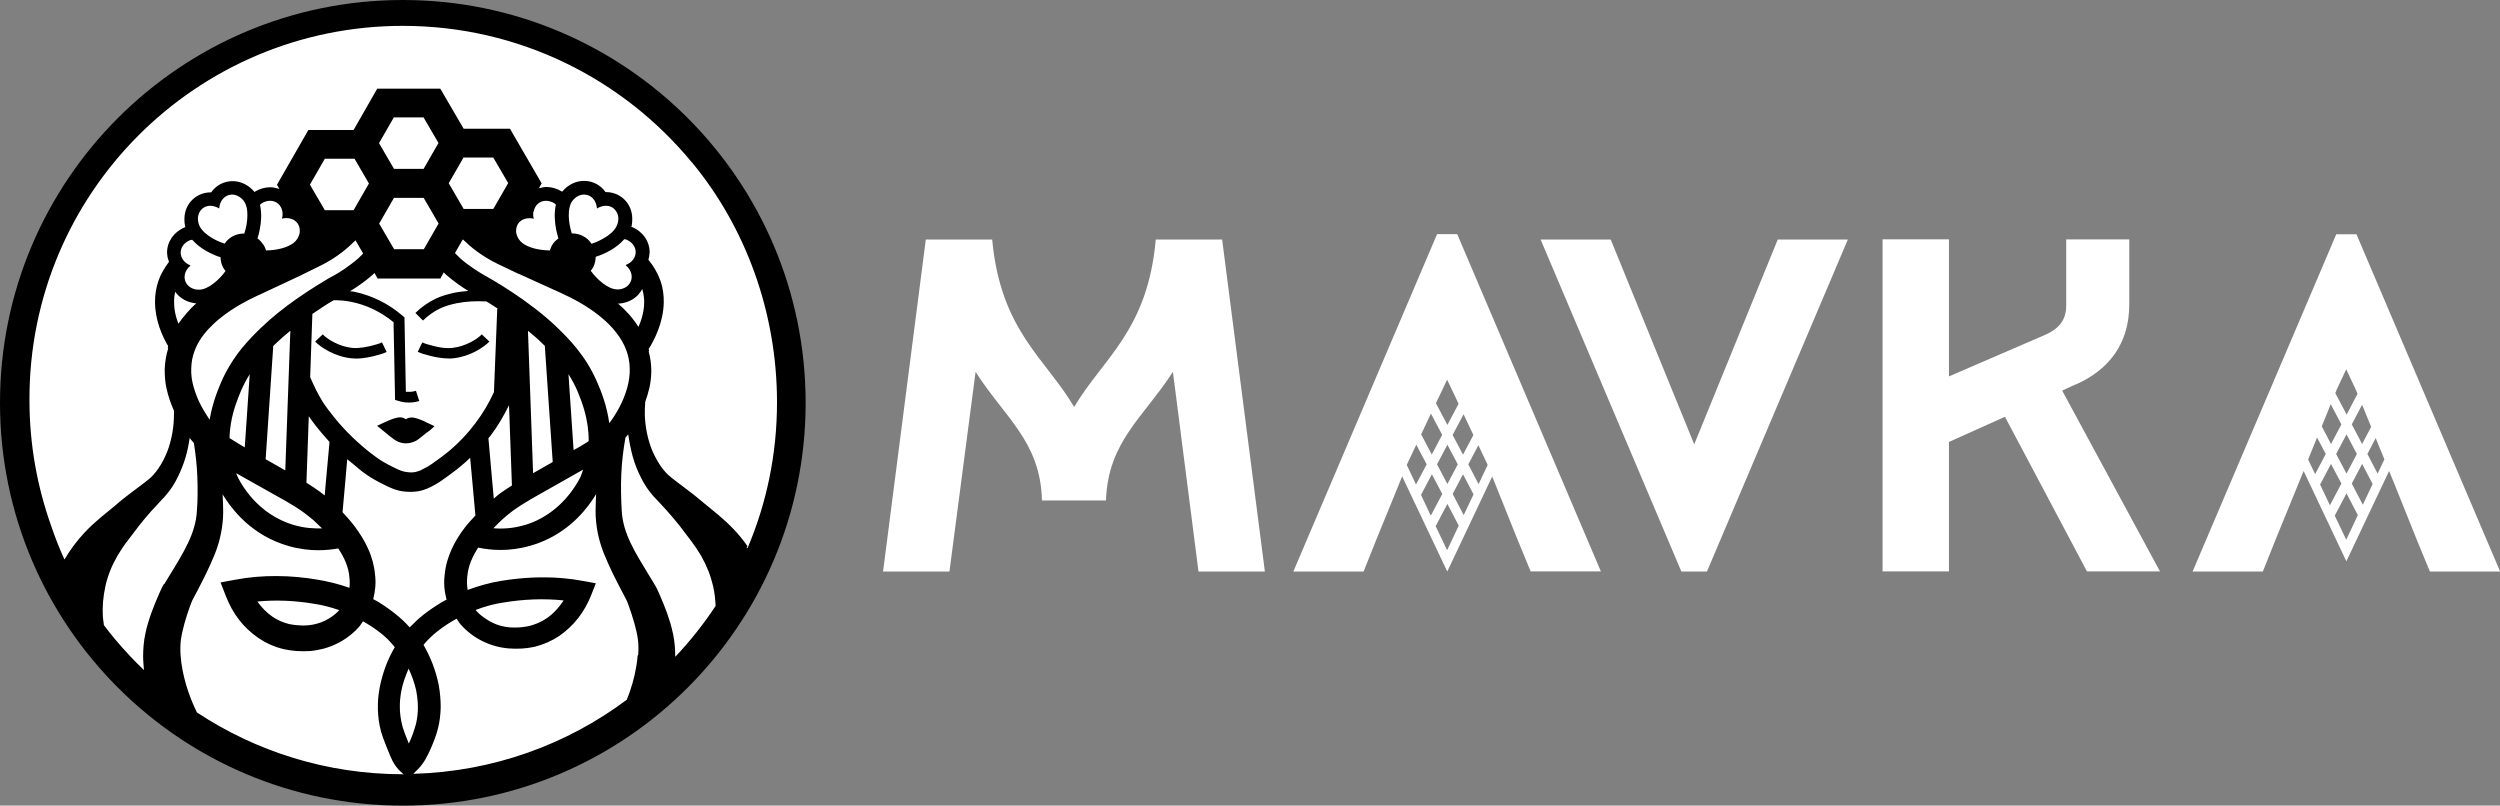
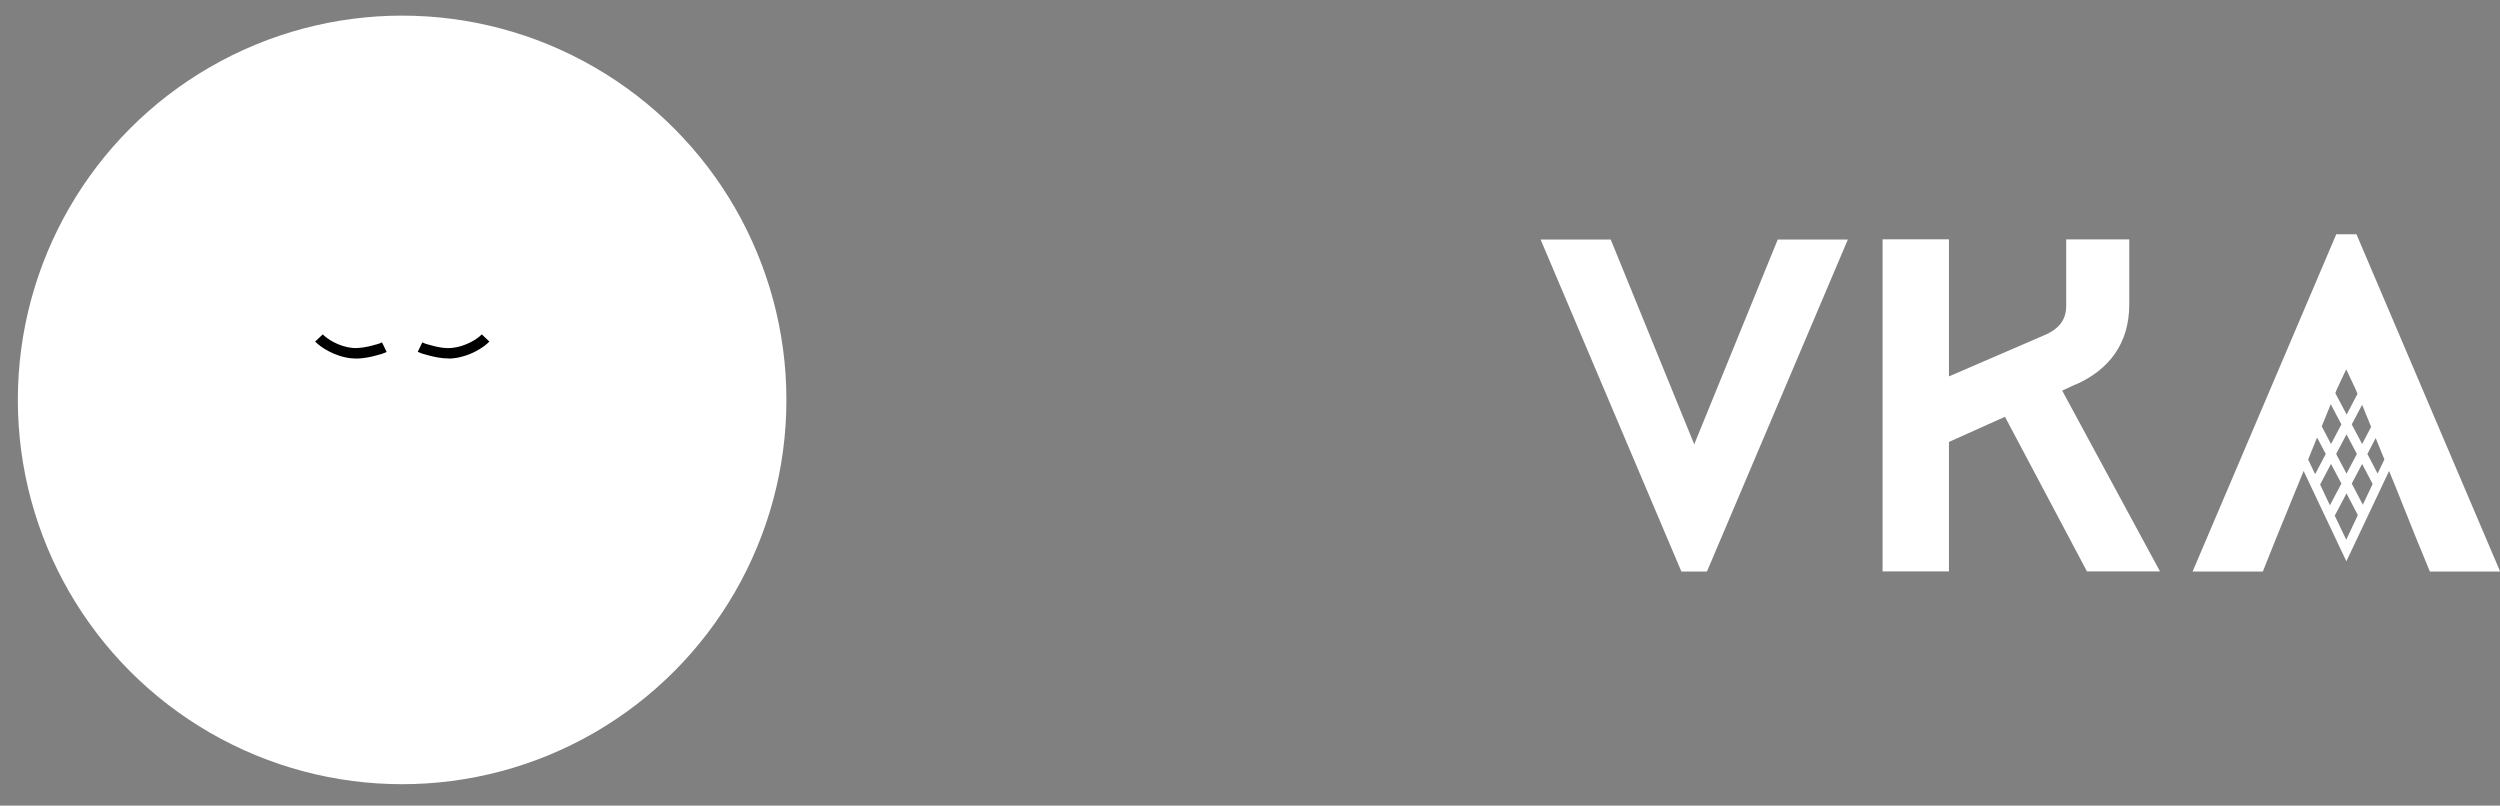
<svg xmlns="http://www.w3.org/2000/svg" id="Layer_2" viewBox="0 0 180.79 58.26">
  <rect x="0" y="0" width="180.79" height="58.26" fill="#808080" stroke="none" />
  <defs>
    <style>
      .cls-1 {
        fill: #fff;
      }
    </style>
  </defs>
  <g id="Layer_1-2">
    <g>
      <circle class="cls-1" cx="29.08" cy="28.92" r="27.79" />
      <g>
        <g>
-           <path class="cls-1" d="M83.58,17.32c-.58,6.59-3.81,8.58-5.9,12.11-2.09-3.53-5.32-5.52-5.93-12.11h-4.8l-3.09,24.01h4.8l1.89-14.44c2.09,3.29,4.7,5.04,4.8,9.3h4.63c.14-4.25,2.71-6,4.84-9.3l1.85,14.44h4.8l-3.09-24.01h-4.8Z" />
-           <path class="cls-1" d="M103.92,16.94l-10.39,24.39h5.08l.93-2.33,1.61-3.94.25-.61,3.26,6.88,3.25-6.87.24.59,1.58,3.94.96,2.33h5.08l-10.39-24.39h-1.44ZM104.29,31.45l-.75,1.42-.77-1.46.71-1.5.81,1.53ZM103.84,29.16l.81-1.7.83,1.74-.81,1.53-.83-1.57ZM104.67,32.16l.75,1.42-.75,1.42-.75-1.42.75-1.42ZM105.05,31.45l.79-1.49.71,1.5-.75,1.42-.75-1.42ZM101.73,33.62l.69-1.46.75,1.42-.77,1.46-.67-1.42ZM102.76,35.79l.79-1.49.75,1.42-.83,1.57-.71-1.5ZM104.65,39.79l-.83-1.74.85-1.61.82,1.57-.84,1.78ZM105.85,37.25l-.8-1.53.75-1.42.76,1.45-.71,1.5ZM106.92,35l-.74-1.42.73-1.38.61,1.28.06.15-.65,1.37Z" />
          <polygon class="cls-1" points="122.52 32.13 116.48 17.32 111.41 17.32 121.59 41.33 123.44 41.33 133.63 17.32 128.56 17.32 122.52 32.13" />
          <path class="cls-1" d="M150.1,27.81c2.4-1.06,3.88-2.95,3.88-5.8v-4.7h-4.56v4.8c0,.99-.48,1.68-1.65,2.16l-6.83,2.95v-9.91h-4.8v24.01h4.8v-9.36l4.05-1.82,5.93,11.18h5.28l-7.07-13.07.96-.45Z" />
          <path class="cls-1" d="M170.39,16.94h-1.44l-10.39,24.39h5.08l.93-2.33,1.61-3.94.41-1,3.09,6.53,3.09-6.53.41,1,1.58,3.94.96,2.33h5.08l-10.39-24.39ZM170.49,28.47l-.79,1.51-.82-1.55.11-.28.68-1.44.68,1.44.13.32ZM168.55,29.23l.77,1.46-.75,1.42-.67-1.28.65-1.6ZM169.69,31.41l.75,1.42-.75,1.42-.75-1.42.75-1.42ZM170.07,30.69l.75-1.42.65,1.6-.65,1.24-.75-1.42ZM166.92,33.22l.64-1.58.63,1.19-.77,1.46-.51-1.07ZM167.78,35.04l.79-1.49.75,1.42-.83,1.57-.71-1.5ZM169.67,39.03l-.83-1.74.85-1.61.82,1.57-.84,1.78ZM170.87,36.5l-.8-1.53.75-1.42.76,1.45-.71,1.5ZM171.94,34.25l-.74-1.42.6-1.15.63,1.54-.49,1.03Z" />
        </g>
        <g>
          <path d="M32.44,25.93c.11,0,.22,0,.34-.02,1.18-.12,2.2-.78,2.61-1.21l-.55-.52c-.31.33-1.17.88-2.14.98-.57.06-1.16-.09-1.38-.15-.4-.1-.57-.15-.78-.25l-.33.68c.27.13.49.19.93.3.21.05.72.18,1.29.18Z" />
          <path d="M27.62,24.76c-.2.1-.36.14-.78.25-.22.05-.8.2-1.37.15-.97-.1-1.82-.65-2.13-.98l-.55.52c.4.42,1.43,1.09,2.61,1.21.11.01.23.02.34.02.57,0,1.08-.13,1.3-.18.43-.11.65-.17.92-.3l-.33-.68Z" />
-           <path d="M30.92,30.59c-.09-.05-.2-.11-.31-.16-.27-.11-.36-.14-.39-.15-.24-.07-.44-.13-.67-.06-.07.02-.14.06-.2.1-.06-.05-.13-.08-.21-.11-.23-.07-.42-.01-.67.06-.04.01-.13.04-.39.15-.17.07-.31.14-.4.18l-.41.19.5.41c.21.18.56.46.7.56.1.07.39.28.83.3.02,0,.04,0,.06,0,.19,0,.44-.04.72-.18.1-.05.24-.16.46-.34.17-.14.38-.31.54-.41l.34-.31-.38-.18s-.07-.04-.11-.06Z" />
          <path d="M2.18,29.06s0,.05,0,.08" />
-           <path d="M29.13,0C13.04,0,0,13.04,0,29.13s13.04,29.13,29.13,29.13,29.13-13.04,29.13-29.13S45.22,0,29.13,0ZM11.86,42.23c-.06.1-.13.2-.19.35l-.16.35c-.2.46-.39.91-.56,1.38-.08.24-.17.48-.24.73-.08.25-.14.51-.2.79-.12.57-.16,1.12-.16,1.66,0,.33.04.65.06.97-.73-.7-1.42-1.44-2.07-2.21-.29-.34-.56-.69-.83-1.05,0,0,0-.01,0-.02-.02-.18-.05-.36-.07-.55-.02-.37-.02-.73.01-1.1.03-.37.09-.75.17-1.13.17-.77.46-1.49.87-2.2.21-.36.44-.71.71-1.06l.86-1.13c.29-.37.57-.7.88-1.05.31-.34.63-.69,1-1.08.37-.41.7-.92.92-1.39.23-.47.43-.96.57-1.46.13-.45.22-.9.29-1.36.09.12.19.25.3.37.13.81.22,1.62.25,2.44.02.41.02.82.02,1.22,0,.41-.02.81-.05,1.22-.02.41-.09.81-.2,1.19-.11.39-.26.77-.44,1.15-.36.76-.83,1.53-1.35,2.37l-.37.61ZM18.82,14.8s.07-.08.11-.1c.2-.12.41-.18.6-.18.44,0,.81.3.89.77.03.16.02.33-.03.52.12-.03.23-.04.33-.04.6,0,.99.43.96.96,0,.17-.07.36-.18.54-.27.45-.95.69-1.61.79-.22.03-.44.05-.65.05-.03-.1-.07-.2-.12-.3-.03-.06-.07-.11-.11-.16-.11-.16-.24-.3-.39-.41.08-.25.14-.48.17-.68.09-.43.16-1.11.01-1.76ZM18.71,21.34l3.01-1.41,1.5-.74c.51-.25,1.07-.6,1.53-.96.34-.26.65-.55.96-.85l.55.95c-.12.12-.23.25-.36.36-.36.31-.71.57-1.02.78-.31.21-.57.36-.75.46l-.26.14s-.42.24-1.04.63c-.41.26-.92.59-1.46.97-.81.57-1.7,1.27-2.47,2.01-.1.09-.2.2-.32.31-.11.11-.23.23-.35.36-.25.26-.51.55-.78.88-.4.5-.8,1.09-1.16,1.78-.12.23-.23.47-.34.73-.05.12-.11.27-.18.44-.05.13-.1.28-.16.43-.16.47-.34,1.07-.45,1.74,0,0-.01-.02-.02-.03,0,0-.01-.02-.02-.03-.28-.41-.53-.84-.74-1.28-.2-.44-.36-.9-.46-1.35-.05-.23-.08-.46-.09-.68s0-.45.02-.66c.02-.22.06-.43.12-.64.06-.21.14-.42.23-.62.29-.61.74-1.17,1.28-1.67.18-.17.37-.33.57-.48.79-.62,1.69-1.13,2.65-1.57ZM30.64,12.21h-2.15s-1.08-1.86-1.08-1.86l1.07-1.86h2.15s1.08,1.85,1.08,1.85l-1.07,1.86ZM31.72,16.16l-1.07,1.86h-2.15s-1.08-1.85-1.08-1.85l1.07-1.86h2.15s.54.93.54.93l.54.93ZM31.86,20.11l.23-.41c.05.05.1.1.15.15.61.53,1.2.93,1.63,1.19-.34.03-.68.06-1.01.13-.51.11-.98.25-1.33.42-.55.26-1.05.61-1.49,1.04l.55.55c.37-.37.8-.67,1.27-.89.3-.14.71-.27,1.16-.36.69-.14,1.42-.17,2.16-.13.24.15.52.32.83.53h-.05s-.24,6.03-.24,6.03c-.37.81-.83,1.57-1.36,2.27-.28.37-.59.74-.92,1.08-.23.24-.44.45-.65.63-.22.2-.42.37-.62.52-.19.15-.38.29-.58.43-.34.25-.52.38-.77.51-.16.09-.29.16-.42.22-.13.05-.25.09-.39.12-.13.02-.25.03-.36.02-.1,0-.19-.02-.26-.03-.06,0-.12-.02-.18-.03-.13-.03-.28-.08-.49-.18-.1-.05-.22-.1-.35-.17-.12-.06-.22-.11-.33-.17-.21-.11-.39-.22-.61-.36-.11-.07-.22-.15-.35-.25-.3-.22-.58-.44-.84-.67-.53-.45-.99-.9-1.38-1.32-.97-1.05-1.5-1.89-1.51-1.9-.18-.29-.34-.58-.49-.88-.15-.3-.29-.61-.43-.92h0s.16-4.58.16-4.58c.3-.2.58-.39.84-.56.26-.17.49-.31.7-.43.43,0,.86.03,1.28.12,1.1.22,2.15.73,3.05,1.47l.11,5.62.27.08c.24.08.49.11.74.11.08,0,.16,0,.24-.01.17-.02.34-.05.5-.1l-.24-.74c-.11.03-.22.06-.34.07-.13.01-.26,0-.39,0l-.1-5.38-.13-.11c-1.03-.89-2.25-1.49-3.54-1.75-.09-.02-.18-.02-.27-.03.43-.26,1.02-.65,1.63-1.18.05-.04.09-.1.14-.14l.23.4h4.56ZM38.6,15.29c.08-.47.44-.77.89-.77.19,0,.39.06.6.18.04.03.07.07.11.1-.15.65-.07,1.32.01,1.76.04.19.1.43.17.68-.1.08-.19.16-.28.25-.08.09-.16.2-.22.32-.02.05-.04.1-.06.15-.02.05-.04.1-.06.15-.2,0-.42-.02-.65-.05-.66-.09-1.34-.34-1.61-.79-.11-.18-.17-.37-.18-.54,0-.14.02-.28.07-.4.03-.08.08-.16.13-.22.01-.02.02-.04.04-.05.17-.17.41-.28.71-.28.11,0,.22.01.33.04-.05-.19-.05-.36-.03-.52ZM37.51,19.8l3.02,1.37c.97.44,1.89.95,2.7,1.58.81.62,1.5,1.37,1.91,2.22.41.84.5,1.78.3,2.73-.2.95-.65,1.88-1.23,2.7-.05.07-.1.13-.15.2-.1.13-.2.27-.3.38-.01.02-.04.05-.08.08.04-.03.06-.06.08-.08.1-.11.2-.25.3-.38-.18-1.32-.62-2.37-.84-2.88-.85-2.03-2.16-3.29-2.94-4.05-2.05-1.98-4.94-3.59-4.98-3.61l-.25-.14c-.34-.2-1.06-.62-1.77-1.24-.13-.12-.25-.25-.38-.38l.57-.99h0c.31.3.64.59.99.85.47.35,1.02.68,1.54.93l1.51.72ZM45.25,19.18c.49.41.54.97.27,1.34-.11.15-.26.27-.46.34-.1.04-.21.06-.33.07-.03,0-.05,0-.08,0-.34,0-.71-.18-1.05-.44-.34-.26-.65-.59-.88-.91.06-.08.13-.16.18-.26.12-.24.17-.49.18-.75.72-.23,1.53-.65,2.06-1.27.05.01.11,0,.16.03.89.37.91,1.44-.04,1.83ZM46.16,21.3c.11-.12.21-.25.29-.4h0c.07.25.11.5.13.74.04.74-.16,1.44-.41,2-.41-.65-.92-1.21-1.48-1.69.04,0,.08,0,.12,0,.37-.03.7-.15.98-.33.14-.09.27-.2.38-.32ZM44.67,16.13c-.04.17-.13.34-.25.49-.12.15-.28.29-.46.42-.27.19-.58.35-.88.48-.1.04-.2.08-.3.11-.08-.12-.17-.22-.27-.32-.1-.09-.22-.17-.35-.24-.12-.06-.24-.11-.37-.14-.13-.03-.26-.05-.39-.05-.02,0-.03,0-.05,0-.12-.39-.22-.86-.22-1.3,0-.44.08-.85.31-1.11.23-.27.52-.4.8-.4.46,0,.88.36.93,1.01.11-.07.22-.12.33-.15.11-.03.21-.05.31-.05.3,0,.56.13.72.36.08.11.14.24.17.39.03.15.02.31-.02.49ZM37.07,36.95c.41-.3.86-.58,1.32-.85.47-.27.95-.53,1.43-.81l2.35-1.33c-.06.17-.11.33-.18.5-.08.17-.3.6-.69,1.12-.13.17-.28.35-.44.53-.5.55-1.18,1.12-2.05,1.53-.29.14-.61.26-.94.35-.4.11-.78.18-1.15.21-.37.03-.71.03-1.04,0,.43-.45.89-.88,1.39-1.25ZM35.57,34.51c-.08-.96-.17-1.91-.25-2.82.05-.07.12-.13.17-.2.25-.34.49-.69.71-1.06.22-.37.42-.74.61-1.13l.21,5.81c-.29.18-.58.37-.87.58-.16.11-.29.25-.44.37-.05-.51-.09-1.03-.14-1.55ZM39.97,33.41l-.91.52c-.17.1-.34.19-.51.29h0s-.37-10.3-.37-10.3c.35.29.7.58,1.01.89.07.07.15.15.23.22h-.02s.57,8.38.57,8.38ZM41.93,32.3l-.45.25-.37-5.49c.24.38.47.8.67,1.27.26.63.81,1.97.79,3.57.23-.15.45-.3.66-.47-.22.17-.44.32-.66.47-.2.13-.41.27-.64.4ZM35.68,15.11h-2.15s-1.08-1.86-1.08-1.86l1.07-1.86h2.15s1.08,1.85,1.08,1.85l-1.07,1.86ZM32.32,43.35c-.14.08-.29.14-.43.23-.42.26-.84.54-1.25.86-.36.28-.69.6-1.01.93-.34-.38-.72-.73-1.12-1.04-.41-.32-.82-.6-1.25-.86-.09-.05-.18-.09-.27-.14.15-.6.21-1.21.13-1.79-.05-.61-.24-1.31-.51-1.88-.26-.58-.6-1.11-.96-1.59-.27-.36-.57-.7-.88-1.03.07-.76.14-1.54.21-2.33.04-.5.09-1,.13-1.5.18.15.38.3.56.46.19.15.36.31.56.46.45.33.79.53,1.13.71.11.06.23.12.35.18.16.08.3.15.43.21.26.12.49.2.71.25.11.03.22.05.34.06.05,0,.13.02.21.02.09,0,.19.01.3.01.15,0,.33-.01.52-.04.54-.09.92-.3,1.26-.49.16-.09.29-.17.43-.27.14-.1.29-.2.48-.34.21-.15.41-.3.63-.47.21-.17.43-.35.68-.57.1-.09.2-.2.3-.29.05.5.09,1.02.14,1.53.08.9.16,1.79.24,2.65-.26.29-.54.57-.77.88-.71.92-1.34,2.12-1.45,3.39-.08.58-.03,1.2.13,1.8ZM23.28,38.21c-.3.01-.61,0-.94-.03-.33-.03-.68-.1-1.04-.2-.68-.19-1.26-.48-1.76-.81-.25-.17-.48-.34-.68-.52-.41-.36-.75-.74-1-1.08-.39-.51-.61-.95-.69-1.12-.04-.08-.05-.16-.09-.23l2.17,1.22c.97.55,1.94,1.05,2.74,1.64.23.17.45.35.67.53.21.19.42.39.62.59h0,0ZM16.97,31.91c-.12-.08-.25-.15-.37-.23,0-.37.05-.73.1-1.07.17-1.01.51-1.82.7-2.28.2-.47.42-.89.66-1.27l-.36,5.29-.36-.21c-.13-.08-.25-.16-.37-.23ZM19.75,25.03h0c.08-.08.16-.16.24-.23.31-.3.65-.59.99-.87,0,0,.01,0,.02-.01l-.02.44-.35,9.66-.43-.25-.99-.56.55-8.18h-.02ZM23.12,35.55c-.31-.23-.64-.44-.96-.64l.17-4.81c.18.27.51.72.98,1.27.16.18.33.38.52.59-.04.43-.08.87-.12,1.31-.04.44-.08.87-.12,1.31-.04.42-.07.84-.11,1.25-.06-.05-.12-.09-.18-.14-.06-.05-.12-.1-.18-.14ZM22.42,13.34l1.07-1.86h2.15s1.04,1.79,1.04,1.79l-1.11,1.93h-2.08s-1.08-1.85-1.08-1.85ZM17.68,16.89s-.03,0-.05,0h0c-.26,0-.53.06-.77.18-.26.13-.46.32-.62.55-.1-.03-.2-.07-.3-.11-.3-.12-.61-.28-.88-.48-.18-.13-.34-.27-.46-.42-.12-.15-.21-.32-.25-.49-.04-.18-.05-.34-.02-.49.08-.45.44-.75.88-.75.1,0,.21.02.31.05.11.03.22.08.33.15.05-.64.47-1.01.93-1.01.27,0,.56.13.8.4.23.27.32.67.31,1.11,0,.44-.09.91-.22,1.3ZM15.95,18.59c0,.26.06.51.18.75.05.1.12.17.18.26-.23.32-.54.65-.88.91-.34.26-.7.44-1.05.44-.03,0-.05,0-.08,0-.12-.01-.23-.03-.33-.07-.2-.07-.36-.2-.46-.34-.27-.37-.22-.93.27-1.34-.95-.39-.94-1.46-.04-1.83.05-.02.11-.02.16-.03.53.61,1.35,1.04,2.06,1.27ZM13.32,21.68c.13.07.27.13.41.17.15.04.3.07.46.09-.24.21-.47.44-.68.69s-.42.5-.61.78c-.06-.17-.12-.34-.17-.52-.1-.37-.15-.76-.14-1.17,0-.2.03-.41.08-.62.17.24.39.43.64.57ZM29.13,55.99c-5.5,0-10.62-1.65-14.89-4.47-.32-.65-.59-1.34-.79-2.03-.2-.69-.34-1.39-.39-2.09-.03-.4-.02-.78.02-1.13.05-.36.15-.78.26-1.19.12-.41.25-.84.4-1.24l.11-.29c.02-.07.08-.17.13-.27l.32-.61c.42-.8.84-1.63,1.23-2.59.1-.24.18-.49.26-.74.15-.51.26-1.04.31-1.56.03-.26.04-.53.04-.78,0-.42-.02-.83-.04-1.25.32.53.85,1.28,1.63,1.99.39.35.85.7,1.37,1,.52.3,1.12.56,1.78.75.38.11.75.18,1.1.23.36.05.7.07,1.03.07.53,0,1.01-.05,1.45-.13.22.33.41.67.55,1.02.14.35.23.7.26,1.08.03.26.03.51,0,.75-.75-.27-1.53-.46-2.3-.59-1.92-.33-3.99-.37-5.94,0l-1.08.2.39,1c.24.62.55,1.18.94,1.69.39.51.86.95,1.41,1.33.55.37,1.15.64,1.81.8.32.07.64.12.96.14.32.02.64.02.97,0,.33-.03.65-.09.97-.17.96-.26,1.86-.79,2.54-1.55.12-.13.21-.29.31-.43.41.23.81.49,1.19.78.21.16.41.33.59.51.18.18.36.38.52.58,0,0,0,0,0,0-.26.45-.49.92-.67,1.41-.18.49-.32.99-.42,1.5-.05.26-.08.52-.11.78-.04.53-.03,1.07.04,1.6.04.27.09.53.16.79.01.07.04.13.06.19.04.13.08.26.13.38.02.06.05.13.07.19l.26.66c.09.23.19.46.32.73.13.26.35.56.58.77l.22.2s-.05,0-.08,0ZM24.53,44.13c-.29.31-.63.56-1.02.75-.38.19-.81.3-1.24.34-.22.02-.45.02-.68,0-.23-.01-.46-.05-.68-.09-.41-.1-.84-.28-1.2-.53-.42-.28-.79-.67-1.1-1.1,1.35-.13,2.7-.07,4.08.16.64.09,1.25.26,1.84.46ZM29.57,53.78s-.02-.05-.03-.07l-.26-.66c-.06-.2-.15-.39-.19-.59-.21-.8-.23-1.64-.07-2.48.05-.28.13-.56.22-.83.09-.27.2-.54.31-.8h0c.11.25.22.5.31.76.09.26.17.52.23.79.08.41.13.83.13,1.24,0,.41-.04.82-.14,1.22-.06.21-.13.45-.22.7-.09.25-.19.49-.3.72ZM46.11,47.41c-.02.27-.05.54-.1.8-.13.81-.37,1.61-.68,2.39-4.33,3.24-9.66,5.2-15.44,5.36l.19-.19.16-.16c.44-.45.69-.99.89-1.43.19-.44.4-.93.53-1.46.14-.52.2-1.06.21-1.59,0-.53-.05-1.06-.14-1.58-.1-.51-.25-1.01-.43-1.5-.18-.48-.41-.95-.67-1.41,0,0,0,0,0-.01.15-.18.31-.36.48-.52.17-.17.35-.32.54-.47.22-.17.44-.33.67-.48.23-.15.46-.29.7-.42.11.16.21.33.34.47.44.49.97.88,1.56,1.17.58.28,1.22.46,1.86.51.64.05,1.27.02,1.89-.12.64-.16,1.23-.42,1.77-.78,1.07-.74,1.84-1.75,2.31-2.95l.34-.86-.93-.17c-.49-.09-.98-.16-1.48-.2-1.49-.13-3.01-.04-4.46.2-.81.13-1.61.36-2.4.65-.03-.15-.04-.31-.05-.47,0-.16,0-.32.02-.48.06-.76.36-1.45.79-2.11.48.1,1.02.17,1.62.17.33,0,.67-.02,1.03-.07.36-.05.72-.12,1.1-.23.33-.09.65-.2.94-.33,2.07-.88,3.26-2.44,3.84-3.41-.02.41-.04.83-.04,1.24,0,.26.01.52.04.78.05.53.16,1.06.31,1.56.08.25.16.5.26.74.39.96.81,1.79,1.23,2.59l.32.61c.05.1.11.21.13.27l.11.29c.15.41.28.83.4,1.24.11.41.22.83.26,1.19.05.35.05.73.02,1.13ZM34.42,44.1c.64-.24,1.3-.43,2-.53,1.46-.24,2.9-.3,4.34-.15-.33.51-.75.97-1.24,1.3-.19.13-.39.24-.6.33-.21.09-.43.16-.64.22-.23.05-.46.08-.7.1s-.47.01-.71,0c-.23-.02-.46-.06-.68-.12-.36-.1-.69-.26-1-.46-.26-.17-.51-.36-.72-.59-.03-.03-.04-.06-.06-.09ZM48.83,47.48c0-.53-.04-1.09-.16-1.65-.06-.28-.13-.54-.2-.79-.08-.25-.16-.49-.24-.73-.17-.47-.36-.93-.56-1.38l-.16-.35c-.03-.07-.07-.14-.1-.19-.03-.06-.06-.1-.09-.15l-.37-.61c-.51-.84-.99-1.61-1.35-2.37-.18-.38-.33-.76-.44-1.15-.11-.39-.18-.78-.2-1.19-.05-.88-.07-1.76-.03-2.64s.14-1.76.3-2.63c.03-.04.06-.08.1-.12.03-.04.07-.08.1-.12.08.54.18,1.08.33,1.62.14.5.33.99.57,1.46.22.47.55.98.92,1.39.74.78,1.3,1.39,1.88,2.12l.86,1.13c.27.36.5.71.71,1.06.41.72.69,1.43.87,2.2.11.49.16.96.18,1.43-.86,1.3-1.83,2.53-2.9,3.66ZM50.07,11.78c3.85,4.67,6.12,10.8,6.12,17.32,0,3.75-.76,7.32-2.14,10.56-.02-.02-.04-.04-.05-.06.02-.04.04-.07.05-.11-.29-.42-.61-.81-.95-1.17-.37-.4-.77-.76-1.16-1.09l-1.12-.92c-.74-.64-1.63-1.26-2.28-1.78-.6-.46-1.06-1.21-1.4-2.01-.31-.79-.48-1.65-.51-2.52,0-.31,0-.63.03-.94.12-.34.23-.69.31-1.05.09-.41.13-.83.13-1.26-.01-.45-.07-.9-.19-1.34,0-.01.02-.03.03-.04-.01-.04-.01-.09-.03-.13.4-.64,1.06-1.9,1.09-3.35.01-.52-.05-1.06-.25-1.61-.21-.59-.52-1.08-.84-1.47,0-.01-.02-.02-.02-.03.04-.14.07-.29.08-.45,0-.03.01-.05.01-.08,0-.8-.49-1.51-1.29-1.84,0,0,0,0-.01,0-.01,0-.02,0-.03,0,0-.01.01-.03.02-.04.03-.14.05-.27.05-.41.03-.5-.11-.98-.41-1.36-.36-.45-.9-.71-1.49-.71h-.03c-.35-.5-.91-.81-1.55-.81h0c-.59,0-1.15.27-1.56.75,0,.01-.02.02-.03.04-.01,0-.02-.02-.03-.03-.35-.21-.74-.32-1.12-.32-.15,0-.29.03-.42.07-.04,0-.07,0-.11.02l.15-.26.05-.09-2.29-3.95h-3.35s-1.69-2.9-1.69-2.9h-4.56s-1.71,2.99-1.71,2.99h-3.27s-2.27,3.96-2.27,3.96l.05.09.12.21s-.08-.02-.12-.03c-.17-.05-.35-.09-.53-.09-.38,0-.77.11-1.12.32-.01,0-.02.02-.03.03,0-.01-.02-.02-.02-.04-.42-.48-.97-.75-1.56-.75-.64,0-1.2.31-1.55.81h-.03c-.59,0-1.13.26-1.49.71-.3.38-.44.86-.41,1.36,0,.14.02.27.05.41,0,.01.01.03.02.04-.01,0-.02,0-.03,0,0,0,0,0-.01,0-.8.34-1.29,1.04-1.29,1.84,0,.03,0,.07.01.1.01.2.06.39.13.57-.01.02-.02.04-.04.05-.27.37-.54.79-.72,1.31-.18.52-.25,1.03-.25,1.53,0,1.31.52,2.48.95,3.2-.01.04-.02.08-.03.12,0,.02.02.04.03.05-.15.49-.23.99-.25,1.5,0,.47.03.94.13,1.38.12.57.31,1.1.54,1.62,0,.05,0,.1,0,.16,0,0,0,0,0,.01.01.98-.16,1.96-.51,2.85-.33.8-.8,1.55-1.4,2.01-.65.52-1.55,1.13-2.28,1.78l-1.12.92c-.39.33-.79.69-1.16,1.09-.53.56-1.02,1.22-1.43,1.91,0,.01-.01.02-.02.03-.36-.79-.68-1.6-.96-2.43-1.01-2.84-1.57-5.89-1.57-9.08C2.07,13.99,14.19,1.87,29.13,1.87c8.42,0,15.94,3.85,20.9,9.87l.04.03Z" />
        </g>
      </g>
    </g>
  </g>
</svg>